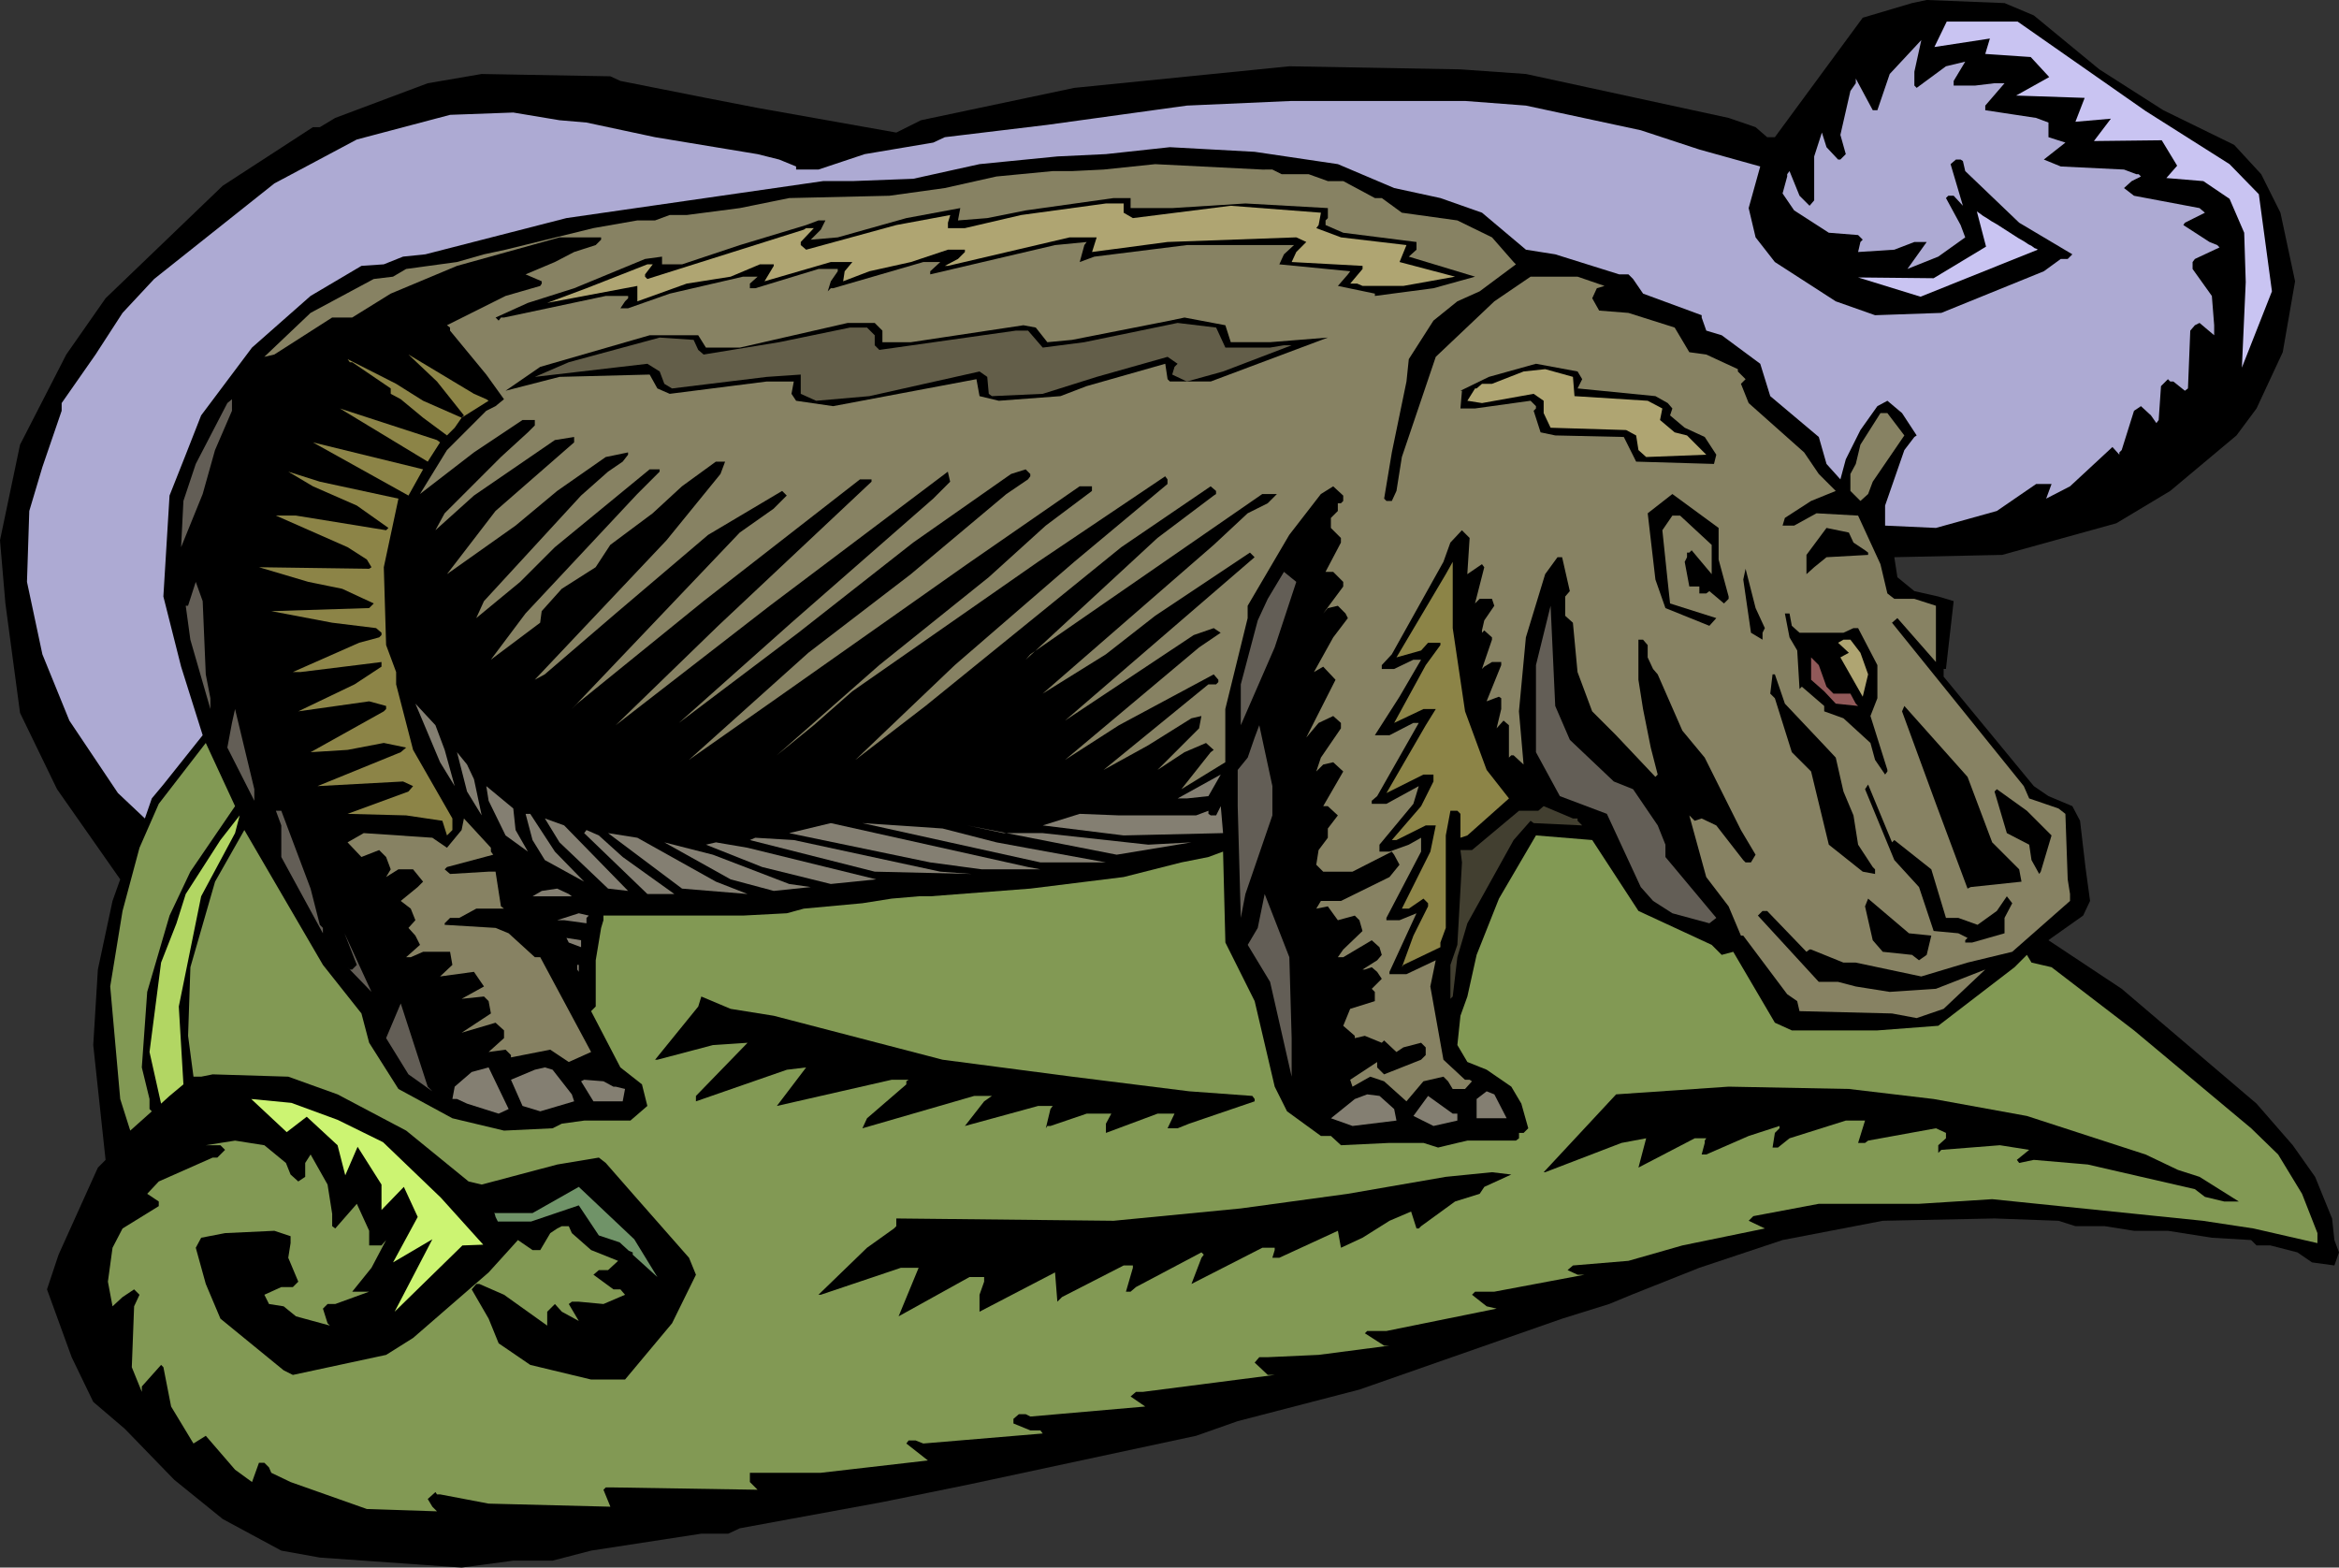
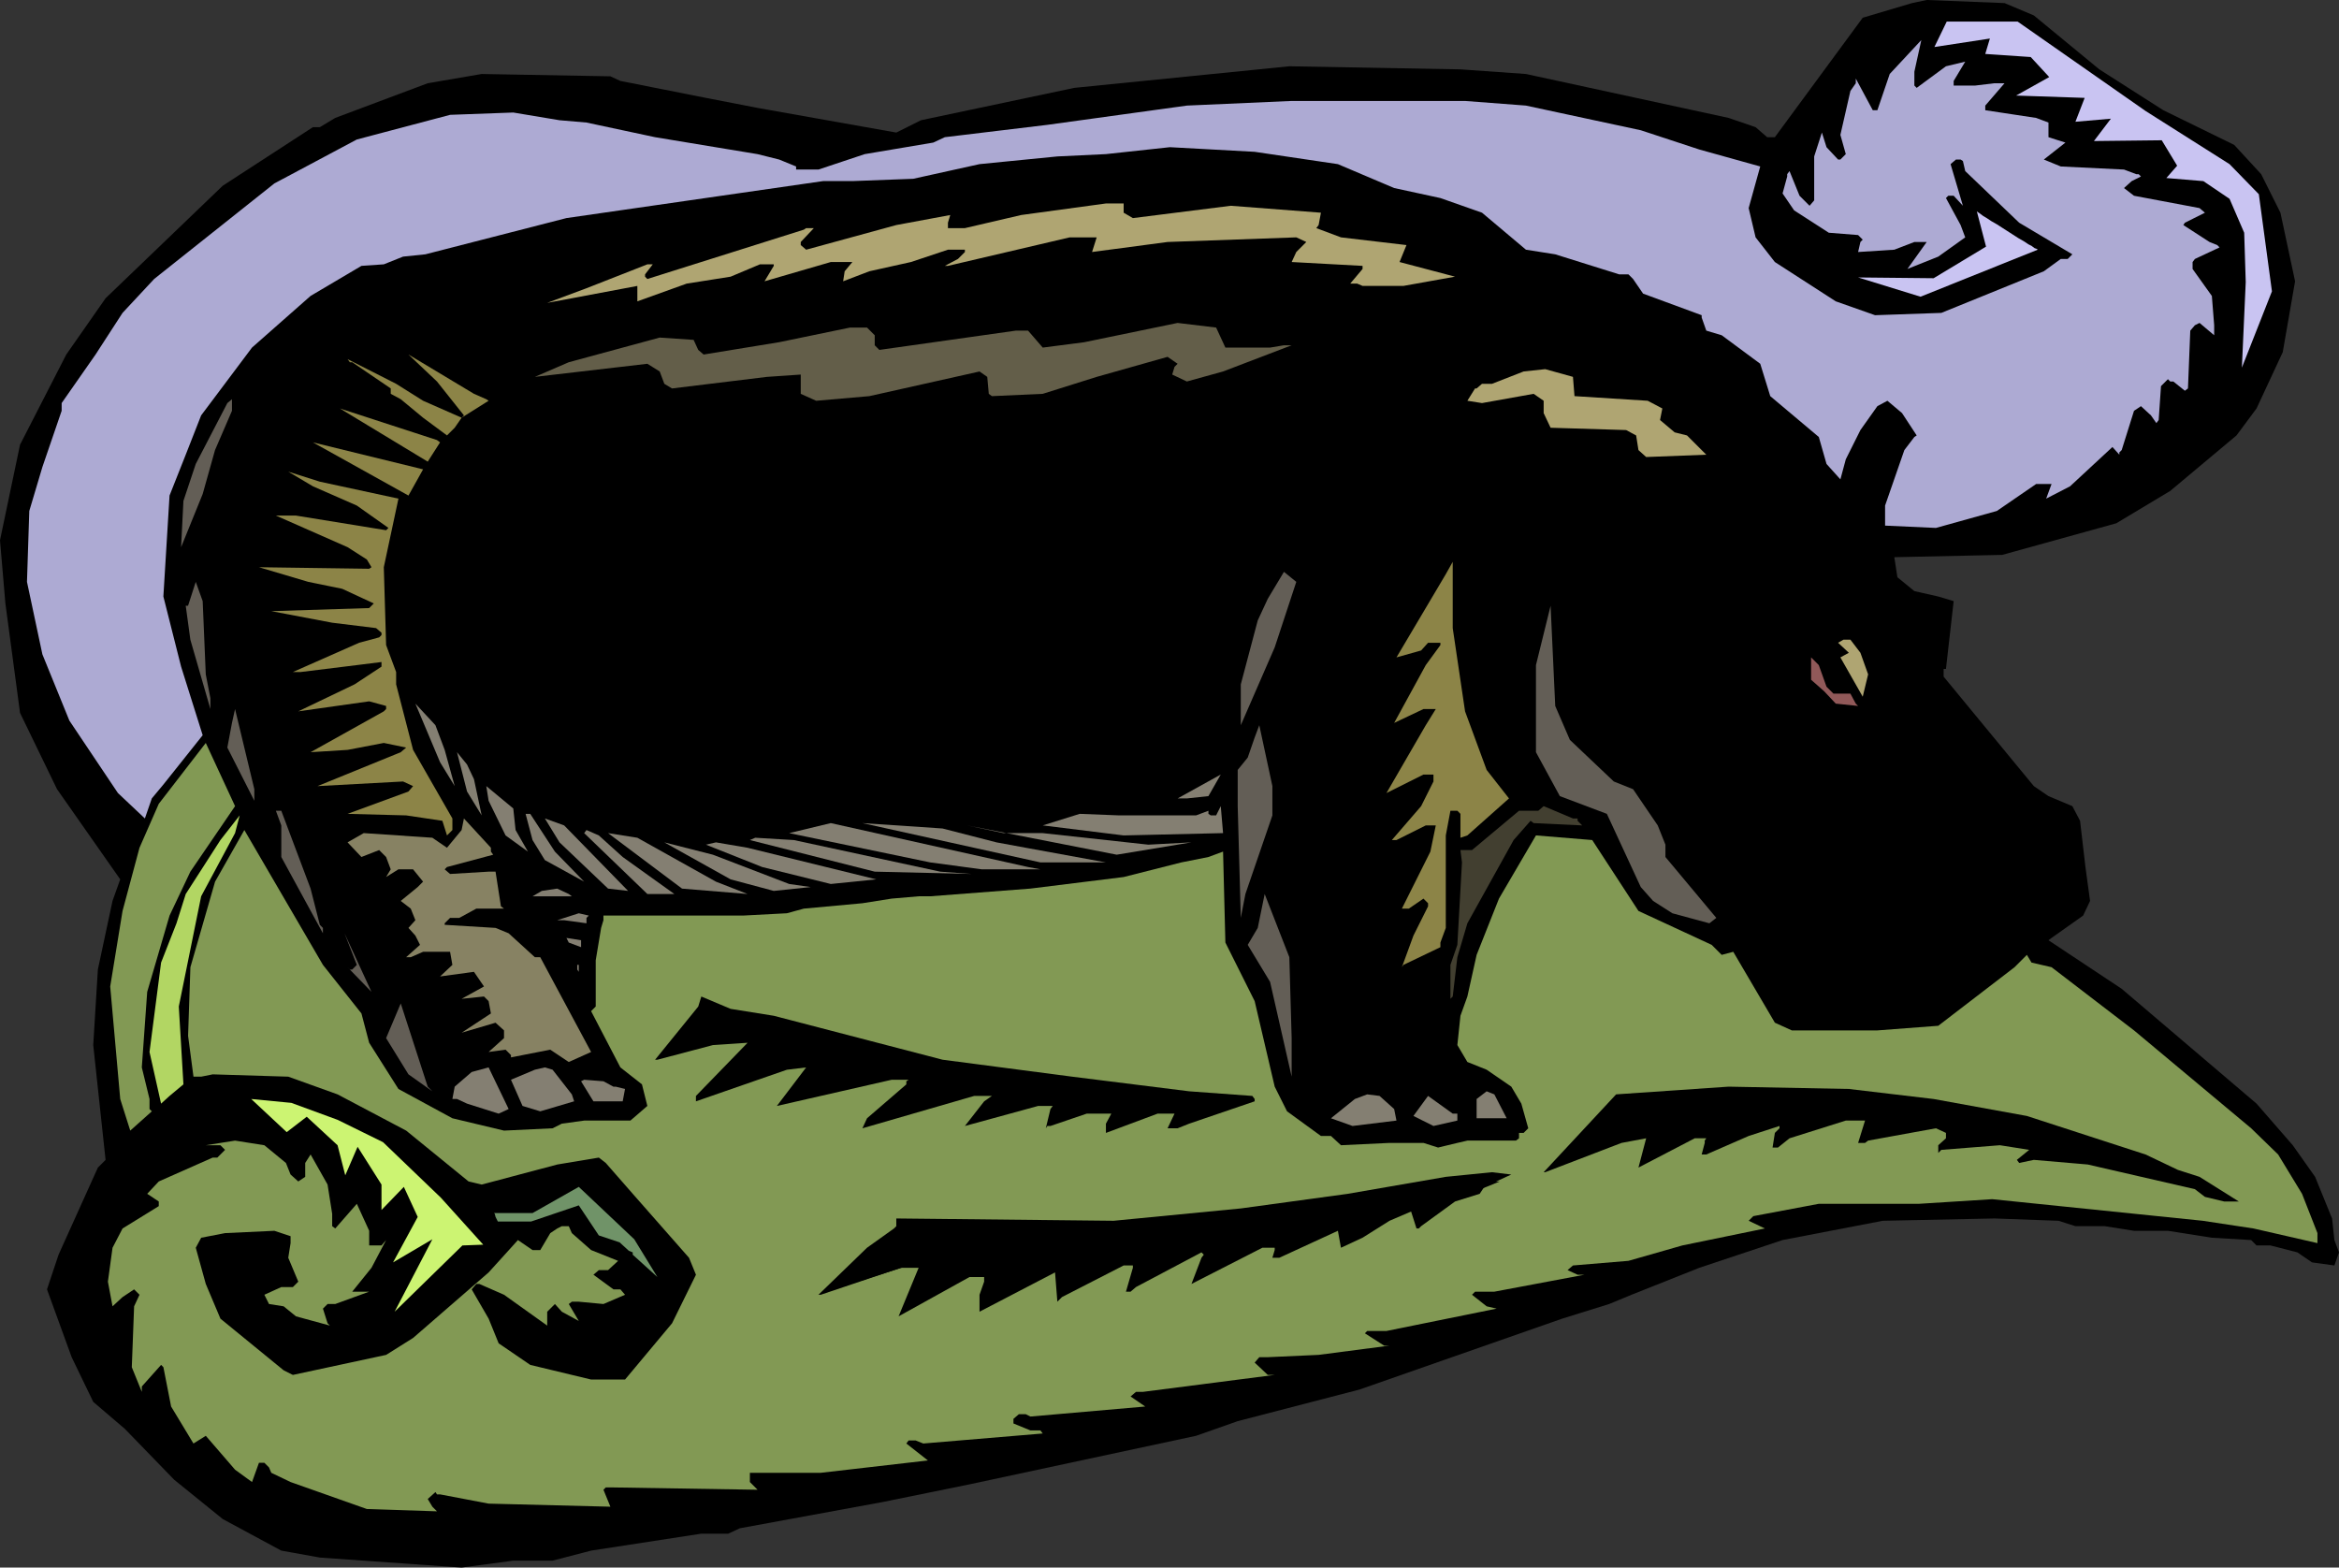
<svg xmlns="http://www.w3.org/2000/svg" xmlns:ns1="http://sodipodi.sourceforge.net/DTD/sodipodi-0.dtd" xmlns:ns2="http://www.inkscape.org/namespaces/inkscape" version="1.0" width="129.766mm" height="86.972mm" id="svg88" ns1:docname="Hippo 08.wmf">
  <rect width="100%" height="100%" fill="#333333" stroke="none" />
  <ns1:namedview id="namedview88" pagecolor="#ffffff" bordercolor="#000000" borderopacity="0.25" ns2:showpageshadow="2" ns2:pageopacity="0.0" ns2:pagecheckerboard="0" ns2:deskcolor="#d1d1d1" ns2:document-units="mm" />
  <defs id="defs1">
    <pattern id="WMFhbasepattern" patternUnits="userSpaceOnUse" width="6" height="6" x="0" y="0" />
  </defs>
  <path style="fill:#000000;fill-opacity:1;fill-rule:evenodd;stroke:none" d="m 426.462,3.232 13.736,11.313 13.413,8.565 14.867,7.272 5.656,6.141 4.04,8.08 3.07,14.383 -2.586,14.868 -5.494,11.797 -4.202,5.656 -13.898,11.636 -11.312,6.788 -23.917,6.626 -22.624,0.485 0.646,4.202 3.555,2.909 5.01,1.131 3.232,0.97 -1.616,14.222 h -0.485 v 1.616 l 18.907,22.948 3.07,2.101 5.01,2.101 1.616,3.071 1.131,9.697 0.97,7.111 -1.454,3.071 -6.626,4.687 -0.646,0.485 15.352,10.181 28.28,24.08 7.595,8.727 4.686,6.626 3.555,8.727 0.485,4.525 0.97,2.586 -0.97,2.747 -4.686,-0.646 -3.07,-2.101 -5.656,-1.454 h -2.909 l -1.131,-1.131 -8.242,-0.485 -9.211,-1.454 h -7.11 l -6.141,-0.97 h -6.141 l -3.555,-1.131 -13.413,-0.485 -23.432,0.485 -21.008,4.04 -17.453,5.818 -14.221,5.656 -4.686,1.939 -9.858,3.071 -42.501,14.868 -25.533,6.626 -8.726,3.071 -47.51,10.181 -18.261,3.717 -29.896,5.495 -2.424,1.131 h -5.656 l -23.109,3.555 -8.08,2.101 h -8.242 l -10.827,1.454 -29.734,-2.101 -8.08,-1.454 -12.282,-6.626 -10.181,-8.242 -10.342,-10.666 -6.626,-5.656 -4.525,-9.373 -5.171,-14.222 2.424,-7.272 8.242,-18.262 1.616,-1.616 -2.586,-24.08 0.97,-15.838 3.07,-14.383 1.616,-4.525 L 11.958,165.488 4.202,149.488 1.131,126.54 0,113.288 4.202,93.248 13.898,74.34 22.139,62.543 46.702,38.948 65.61,26.665 h 1.454 l 3.232,-1.939 19.392,-7.272 11.312,-1.939 26.987,0.485 2.101,0.97 17.938,3.555 10.827,2.101 29.088,5.171 5.171,-2.586 32.158,-6.788 45.086,-4.525 35.875,0.646 13.736,0.97 42.501,9.212 5.656,1.939 2.424,2.101 h 1.616 L 390.587,3.717 400.929,0.646 404,0 420.321,0.646 Z" id="path1" />
  <path style="fill:#000000;fill-opacity:1;fill-rule:evenodd;stroke:none" d="m 434.057,11.313 4.202,3.717 15.352,9.697 11.312,5.171 5.01,3.555 5.656,9.212 3.555,16.807 -2.101,13.898 -5.494,11.797 -4.686,6.141 -13.251,11.151 -11.312,6.626 -24.563,6.303 h -21.493 l -0.485,-3.232 12.766,-0.485 13.413,-4.04 4.525,-3.071 -0.485,1.454 v 0.646 l 0.97,0.97 10.342,-5.656 5.01,-4.687 1.454,1.131 4.202,-6.141 0.485,-3.071 0.485,-0.485 h 0.97 l 0.646,4.04 0.485,0.485 3.07,-4.04 1.616,-7.272 0.97,1.778 1.454,1.454 2.101,-2.586 0.97,-6.303 0.646,-5.495 3.555,2.101 0.97,-1.131 -0.97,-11.797 -3.07,-4.202 -0.485,-0.323 6.141,-2.586 0.485,-0.485 -4.202,-3.555 -3.07,-0.97 -0.485,-0.646 2.101,-1.454 h 3.07 l 0.485,-0.646 v -0.97 l -6.626,-3.071 -11.312,-2.101 4.686,-0.97 h 0.485 l 0.485,-0.485 -2.586,-1.939 -11.312,-3.232 h -7.595 l 4.202,-1.454 0.485,-0.485 -4.202,-3.071 h -0.97 l -0.97,-3.232 -4.686,-1.939 -7.757,-0.485 2.586,-3.232 2.101,-1.939 -0.97,-0.97 -10.827,0.97 4.202,-5.171 v -0.485 h -4.202 l -7.595,3.717 -0.646,0.485 2.101,-8.888 -0.485,-0.323 -3.07,1.454 -8.242,9.212 -0.485,1.454 -0.485,0.485 -1.616,-3.394 -0.97,-1.131 -3.07,3.071 -3.07,10.343 -0.485,-1.131 -1.454,-1.454 -2.262,2.586 -1.939,10.181 -0.97,-4.04 v -0.646 l -0.646,-0.485 -3.394,4.202 -1.131,2.909 0.485,3.232 6.141,5.495 6.626,3.232 h 2.101 l -2.586,1.939 5.656,1.616 9.858,-1.616 0.323,-0.485 -4.04,5.171 h 4.04 l 9.858,-4.202 4.525,-4.525 v -0.485 h 1.131 l 0.97,-0.97 -3.555,-7.272 v -0.646 l 14.382,11.474 3.07,1.454 -6.302,4.04 -5.01,1.616 -7.272,3.555 -7.595,2.586 h -9.696 l -11.797,-4.687 -11.312,-8.565 -2.101,-2.586 v -9.373 l 5.656,-13.737 16.968,-21.494 9.696,-2.586 4.04,-0.485 15.352,0.97 z" id="path2" />
  <path style="fill:#adaad3;fill-opacity:1;fill-rule:evenodd;stroke:none" d="m 401.414,17.939 0.485,0.485 6.141,-4.525 4.04,-0.97 -2.424,4.04 v 0.97 h 4.525 l 4.04,-0.485 h 2.101 l -4.04,4.687 v 0.97 l 10.666,1.616 2.586,0.97 v 3.071 l 3.555,1.131 -4.525,3.555 3.555,1.454 13.251,0.646 2.586,0.97 h 0.485 l 0.485,0.485 -1.939,0.97 -1.616,1.454 2.101,1.616 13.736,2.586 1.131,0.97 -4.202,2.101 -0.323,0.485 5.494,3.555 1.616,0.646 0.485,0.485 -5.171,2.424 -0.485,0.646 v 1.454 l 4.04,5.656 0.485,6.141 v 2.101 l -3.07,-2.586 -0.97,0.485 -0.97,1.131 -0.485,12.121 -0.646,0.485 -2.424,-1.939 h -0.646 l -0.485,-0.485 -1.454,1.454 -0.485,7.111 -0.485,0.646 -1.131,-1.616 -2.101,-1.939 -1.454,0.97 -2.586,8.242 -0.485,0.485 v 0.485 l -1.454,-1.616 -8.888,8.242 -5.01,2.586 1.131,-3.071 h -3.232 l -8.242,5.656 -12.766,3.555 -10.666,-0.485 v -4.202 l 4.04,-11.636 2.101,-2.747 0.485,-0.323 -3.07,-4.687 -3.07,-2.586 -2.101,1.131 -3.555,5.01 -3.07,6.141 -1.131,4.202 -2.909,-3.232 -1.616,-5.656 -10.181,-8.565 -2.101,-6.788 -8.08,-5.98 -3.232,-0.97 -0.97,-2.747 v -0.485 l -12.282,-4.525 -2.101,-3.071 -0.97,-0.97 h -1.939 l -13.413,-4.202 -6.141,-0.97 -9.211,-7.757 -8.726,-3.071 -9.696,-2.101 -11.797,-5.01 -17.453,-2.586 -17.776,-0.97 -13.413,1.454 -10.181,0.485 -16.322,1.616 -13.898,3.071 -12.766,0.485 h -6.141 l -53.813,7.757 -29.573,7.596 -4.686,0.485 -4.04,1.616 -4.686,0.323 -10.666,6.303 -12.282,10.828 -10.666,14.222 -3.232,8.242 -3.394,8.565 -1.293,21.171 3.717,14.706 4.525,14.383 -8.242,10.343 -2.424,2.909 -1.454,4.202 -5.656,-5.333 L 14.544,151.104 8.888,137.206 5.656,122.015 6.141,107.147 8.888,97.935 12.928,86.138 v -1.616 l 7.11,-10.181 5.656,-8.727 6.626,-7.111 25.21,-20.04 17.291,-9.212 19.554,-5.171 13.251,-0.485 9.696,1.616 5.656,0.485 14.382,3.071 21.493,3.555 4.525,1.131 3.555,1.454 v 0.646 h 4.686 l 9.696,-3.232 14.382,-2.424 2.424,-1.131 21.493,-2.586 29.25,-4.04 21.978,-0.97 h 36.36 l 12.766,0.97 24.078,5.171 12.282,4.04 12.766,3.555 -2.424,8.727 1.454,6.141 4.04,5.171 12.766,8.242 8.242,2.909 13.898,-0.485 21.493,-8.727 3.555,-2.586 h 1.454 l 0.97,-0.97 -11.15,-6.626 -11.312,-10.828 -0.485,-2.101 -0.485,-0.323 h -0.97 l -1.131,0.97 2.586,8.727 -1.939,-2.101 h -1.131 l -0.485,0.485 3.07,5.656 0.97,2.586 -5.656,4.04 -6.464,2.586 4.04,-5.656 h -2.586 l -4.202,1.616 -7.595,0.485 0.485,-2.101 0.485,-0.485 -0.97,-0.97 -6.141,-0.485 -7.272,-4.687 -2.424,-3.555 0.97,-3.555 v -0.485 l 0.485,-0.646 2.101,5.171 2.101,2.101 0.97,-1.131 v -9.212 l 1.616,-5.01 0.97,3.071 2.424,2.586 h 0.485 l 1.131,-1.131 -1.131,-4.04 2.101,-9.212 1.131,-1.616 v -0.97 l 3.555,6.626 h 0.97 l 2.586,-7.596 6.626,-7.111 -1.454,6.626 z" id="path3" />
  <path style="fill:#000000;fill-opacity:1;fill-rule:evenodd;stroke:none" d="m 316.897,15.999 4.04,1.454 6.626,0.485 6.787,2.263 26.018,5.01 6.787,2.586 1.939,2.101 h 0.97 l 1.131,0.97 -1.131,2.586 -25.533,-7.757 -30.219,-5.495 -35.229,-1.131 h -9.858 l -4.04,1.131 -18.907,0.323 -26.987,3.555 -22.624,3.232 -24.078,5.495 -2.586,1.616 -7.757,-3.555 -20.362,-2.586 -9.696,-2.586 -15.837,-2.586 -14.867,-1.454 -20.523,3.071 -1.454,1.454 -9.858,3.717 -15.837,9.05 -13.251,10.343 -2.101,0.97 0.485,0.485 -3.394,1.616 -6.787,7.111 -5.656,6.626 v 1.131 l -4.686,5.171 -8.565,14.222 -0.485,4.04 -1.616,3.071 -1.616,4.687 -0.97,6.141 -1.454,7.596 0.485,16.969 6.141,18.423 7.11,12.767 8.242,10.666 3.07,2.747 -2.586,6.626 -0.485,0.485 -3.555,-3.071 -2.101,-4.04 L 15.998,169.043 5.656,149.165 2.586,132.196 1.616,111.187 5.171,93.733 12.282,79.996 l 9.373,-14.868 26.018,-25.696 17.453,-11.151 2.586,-0.485 3.07,-2.101 11.635,-4.525 14.382,-3.717 28.765,-0.97 5.01,1.939 15.837,3.232 7.757,1.939 21.493,3.071 12.282,2.586 5.656,-3.071 31.674,-5.98 31.674,-4.202 18.584,-0.97 h 7.11 l 0.485,-0.485 24.078,1.454 z" id="path4" />
-   <path style="fill:#878263;fill-opacity:1;fill-rule:evenodd;stroke:none" d="m 266.801,35.554 1.939,0.97 h 5.656 l 4.04,1.454 h 3.232 l 6.626,3.555 h 1.454 l 4.202,3.071 11.635,1.616 7.272,3.555 4.525,5.171 0.485,0.485 -7.595,5.656 -4.686,2.101 -5.01,4.04 -5.171,8.08 -0.485,4.687 -3.07,14.868 -1.616,9.697 0.485,0.485 h 1.131 l 0.97,-2.101 1.131,-7.111 7.11,-21.009 12.282,-11.636 7.595,-5.171 h 9.858 l 5.656,1.939 -1.616,0.485 -0.97,2.101 1.454,2.586 6.141,0.485 9.696,3.071 3.07,5.171 3.555,0.485 6.626,3.071 v 0.485 l 1.616,1.616 -0.97,0.97 1.616,4.04 11.635,10.343 3.07,4.525 3.555,3.555 -5.171,2.101 -5.494,3.555 -0.485,1.616 h 2.424 l 4.686,-2.586 8.726,0.485 4.686,10.181 1.454,6.141 1.454,1.131 h 4.202 l 4.525,1.454 v 11.797 l -8.08,-9.212 -1.131,0.97 27.634,34.261 1.131,2.586 6.141,2.101 1.454,1.131 0.485,13.737 0.485,3.071 v 1.454 l -12.12,10.666 -9.373,2.263 -9.696,2.909 -13.736,-2.909 h -2.586 l -6.787,-2.747 h -0.323 l -0.646,0.485 -8.242,-8.565 h -0.97 l -0.97,0.97 12.766,13.898 h 4.04 l 3.717,0.97 7.11,1.131 9.696,-0.646 10.342,-4.04 -8.726,8.242 -5.656,1.939 -5.171,-0.97 -19.392,-0.485 -0.485,-2.101 -2.101,-1.454 -9.211,-12.282 h -0.485 l -2.586,-6.141 -4.686,-6.141 -3.555,-12.929 1.131,1.131 1.454,-0.485 3.07,1.454 5.656,7.272 0.485,0.485 h 1.131 l 0.97,-1.616 -3.07,-5.171 -7.595,-15.191 -4.686,-5.656 -5.171,-11.797 -0.97,-1.131 -1.131,-2.424 v -2.586 l -0.97,-1.131 h -0.97 v 8.404 l 0.97,6.141 1.616,8.08 1.454,5.656 -0.485,0.485 -8.242,-8.727 -5.01,-5.01 -3.07,-8.242 -0.97,-10.343 -1.616,-1.454 v -4.04 l 0.97,-1.131 -1.616,-7.111 h -0.97 l -2.586,3.555 -4.04,13.252 -1.454,15.514 0.97,11.151 -2.101,-1.939 h -0.485 l -0.485,0.485 v -6.788 l -1.131,-0.97 -1.454,1.616 0.97,-4.04 v -2.263 l -0.485,-0.323 -2.586,0.97 3.07,-7.596 v -0.646 h -1.939 l -1.616,0.97 -0.485,0.485 2.101,-6.141 v -0.485 l -1.616,-1.454 -0.485,0.485 v -0.485 l 0.485,-2.101 2.101,-3.071 -0.485,-1.454 h -2.586 l -0.97,0.97 1.939,-7.596 -0.485,-0.646 -3.07,2.101 0.485,-7.596 -1.616,-1.616 -2.424,2.586 -1.454,4.04 -10.827,19.393 -2.101,2.263 v 0.808 h 2.586 l 4.04,-1.939 h 1.616 l -4.525,7.757 -5.171,8.08 h 3.07 l 5.01,-2.586 h 1.131 l -8.726,15.353 -1.131,0.97 v 0.646 h 3.07 l 6.787,-3.717 -1.131,3.717 -7.11,8.565 v 1.454 h 2.101 l 4.04,-1.454 2.586,-1.454 v 2.909 l -7.272,13.898 v 0.485 h 2.747 l 3.555,-1.454 -5.656,12.282 v 0.485 h 3.555 l 6.141,-2.909 -1.131,5.495 2.747,15.353 4.525,4.202 h 0.97 l 0.485,0.323 -1.454,1.616 h -2.586 l -0.97,-1.616 -0.97,-0.97 -4.202,0.97 -3.555,4.202 -4.686,-4.202 -2.909,-0.97 -3.717,2.101 -0.485,-1.454 5.656,-3.717 v 1.131 l 1.454,1.454 7.757,-3.071 0.97,-0.97 v -1.616 l -0.97,-0.97 -3.717,0.97 -1.454,0.97 -2.586,-2.424 -0.485,0.485 -3.555,-1.454 -2.101,0.485 v -0.485 l -2.424,-2.101 1.454,-3.555 5.171,-1.616 v -1.939 l -0.646,-0.646 2.101,-2.101 -0.97,-1.454 -1.131,-0.97 -1.454,0.485 h -0.485 l 3.07,-1.939 0.97,-1.131 -0.485,-1.616 -1.616,-1.454 -5.979,3.555 h -1.131 l 1.131,-1.616 4.04,-3.879 -0.646,-2.263 -0.97,-0.97 -3.555,0.97 -0.97,0.97 0.97,-0.97 -2.101,-2.909 -2.424,0.485 0.97,-1.616 h 4.202 l 10.181,-5.01 2.101,-2.586 -1.131,-2.101 -0.485,-0.646 -8.242,4.202 h -6.141 l -1.454,-1.454 0.485,-3.071 1.939,-2.586 v -1.939 l 2.101,-2.747 -2.101,-1.939 h -0.97 l 4.202,-7.272 -2.101,-1.939 -2.101,0.485 -1.454,1.454 0.97,-2.909 4.202,-6.141 v -1.131 l -1.616,-1.454 -3.07,1.454 -2.586,3.071 6.141,-12.121 -2.586,-2.747 -1.939,1.131 4.04,-7.272 3.07,-4.04 -0.485,-0.97 -1.616,-1.616 -2.101,0.485 -0.97,1.131 4.202,-5.656 v -0.97 l -2.101,-2.101 h -1.616 l 3.232,-6.141 v -0.97 l -2.101,-2.101 v -2.101 l 1.454,-1.454 v -1.616 h 0.646 l 0.485,-0.485 v -1.131 l -2.101,-1.939 -2.586,1.616 -6.626,8.565 -8.726,14.868 v 2.586 l -4.686,19.07 v 11.151 l -9.211,5.656 6.141,-7.757 0.646,-0.485 -1.616,-1.454 -4.525,1.939 -5.656,3.717 8.726,-8.727 0.485,-2.586 -2.101,0.485 -9.05,5.656 -9.373,5.171 21.978,-17.939 h 1.616 l 0.485,-0.485 v -0.485 l -0.97,-1.131 -19.877,10.666 -11.312,7.272 28.118,-23.595 4.525,-3.071 -1.454,-0.97 -4.202,1.454 -26.987,17.939 39.754,-34.261 -0.97,-0.97 -19.877,13.252 -10.342,8.08 -13.251,8.242 35.875,-31.191 7.11,-6.626 4.202,-2.101 1.939,-1.939 h -3.07 l -48.642,33.615 -0.97,1.131 27.634,-25.534 11.797,-8.889 0.485,-0.323 v -0.646 l -1.131,-0.97 -18.746,12.767 -41.046,33.291 -14.706,11.313 20.846,-19.878 25.048,-21.656 19.554,-16.323 v -0.97 l -0.485,-0.646 -26.664,17.939 -38.946,27.15 -8.08,7.111 -7.757,6.303 21.493,-18.908 22.947,-18.423 11.958,-10.828 9.696,-7.272 v -0.97 h -2.586 l -23.594,16.323 -39.915,28.12 -18.422,12.929 25.048,-22.464 21.493,-16.484 20.038,-16.807 4.525,-3.071 0.485,-0.646 v -0.485 l -0.97,-0.97 -3.07,0.97 -20.523,14.383 -24.078,18.908 -25.048,18.908 23.594,-21.009 29.734,-26.019 3.555,-3.555 -0.485,-2.101 -37.33,28.12 -32.32,25.049 21.493,-20.848 32.158,-30.221 v -0.485 h -2.424 l -32.805,25.534 -26.502,21.494 -1.131,1.131 35.229,-37.008 7.11,-5.01 2.747,-2.747 -0.97,-0.97 -15.514,9.212 -19.392,16.484 -14.867,12.767 -2.101,1.131 27.634,-29.251 11.312,-13.898 0.97,-2.586 h -1.939 l -7.11,5.171 -6.141,5.656 -8.888,6.626 -3.07,4.687 -7.11,4.525 -4.202,4.687 -0.323,2.424 -10.342,7.757 7.272,-9.697 23.432,-25.049 4.686,-4.687 V 98.42 h -2.101 l -19.877,16.323 -7.272,7.272 -9.211,7.596 1.616,-3.555 20.362,-22.14 5.656,-5.01 3.07,-2.101 1.131,-1.454 v -0.485 l -4.686,0.97 -10.181,7.111 -8.726,7.272 -14.382,10.181 10.181,-13.252 16.483,-14.383 v -1.131 l -4.04,0.646 -16.968,11.636 -8.08,7.272 1.939,-3.555 11.797,-11.797 5.656,-5.171 1.454,-1.454 v -1.131 h -2.586 l -10.181,6.788 -11.312,8.727 5.656,-9.212 8.242,-8.242 1.939,-0.97 1.778,-1.454 -3.717,-5.171 -7.595,-9.212 V 68.684 l -0.646,-0.485 12.282,-6.141 7.272,-2.101 0.323,-0.485 v -0.485 l -3.394,-1.454 6.141,-2.586 4.04,-2.101 4.525,-1.454 1.131,-1.131 v -0.485 h -8.726 l -21.493,5.98 -13.898,5.818 -8.08,5.01 h -4.202 l -12.12,7.757 -2.101,0.485 9.696,-9.212 13.251,-7.111 4.04,-0.485 2.747,-1.616 10.666,-1.454 5.656,-1.616 4.525,-0.97 18.422,-4.525 9.211,-1.616 h 3.717 l 3.07,-1.131 h 3.555 l 11.15,-1.454 10.342,-2.101 21.008,-0.485 11.635,-1.616 10.827,-2.424 11.797,-1.131 h 4.04 l 6.626,-0.323 10.827,-1.131 22.462,1.131 z" id="path5" />
  <path style="fill:#000000;fill-opacity:1;fill-rule:evenodd;stroke:none" d="m 237.067,43.634 h 8.726 l 15.352,-0.97 17.291,0.97 v 2.101 l -0.485,0.485 v 0.97 l 3.717,1.616 15.352,1.939 v 1.616 l -1.616,1.454 13.898,4.202 -8.726,2.424 -12.282,1.616 V 61.573 l -7.757,-1.616 2.101,-2.424 0.485,-0.646 -14.867,-1.454 0.97,-2.101 2.101,-1.939 h -22.462 l -19.392,2.424 -3.07,1.131 0.97,-3.555 0.485,-0.646 -6.626,0.646 -26.179,6.141 v -0.646 l 2.101,-1.939 h -3.555 l -18.907,5.495 h -0.485 l -0.646,0.646 0.646,-2.101 1.454,-2.101 v -0.485 h -4.04 l -13.251,4.04 h -1.131 v -0.97 l 1.616,-1.454 h -3.07 l -15.352,3.555 -8.726,3.071 h -1.616 l 0.97,-1.454 0.646,-0.646 v -0.485 h -4.686 l -21.331,4.525 h -0.646 l -0.485,0.646 -0.646,-0.646 6.787,-3.071 9.696,-3.071 14.867,-6.141 3.555,-0.485 v 1.616 h 4.202 l 12.12,-4.04 13.898,-4.202 2.586,-0.97 h 1.454 l -0.97,1.939 -2.101,2.101 5.656,-0.485 14.382,-4.04 11.312,-2.101 -0.485,2.586 6.141,-0.485 8.08,-1.616 18.422,-2.586 h 3.555 z" id="path6" />
  <path style="fill:#afa572;fill-opacity:1;fill-rule:evenodd;stroke:none" d="m 235.613,44.604 1.939,1.131 20.523,-2.586 18.907,1.454 -0.485,2.586 -0.485,0.646 5.171,1.939 13.736,1.616 -1.454,3.555 11.635,3.071 -10.827,1.939 h -8.565 l -1.131,-0.485 h -1.454 l 2.586,-3.071 v -0.646 l -14.867,-0.808 0.97,-2.101 2.101,-2.101 -2.101,-0.97 -26.987,0.97 -15.837,2.101 0.97,-3.071 h -5.656 l -25.533,5.98 h -0.646 l 2.747,-1.454 1.454,-1.454 v -0.485 h -3.555 l -7.757,2.586 -8.726,1.939 -5.494,2.101 0.323,-2.101 1.616,-1.939 h -4.525 l -13.898,4.04 1.939,-3.232 v -0.323 h -2.909 l -6.141,2.586 -9.211,1.454 -10.342,3.717 v -3.232 l -18.907,3.555 8.242,-3.071 12.766,-5.01 h 1.131 l -1.616,2.101 v 0.485 l 0.485,0.485 32.805,-10.343 0.485,-0.323 h 1.616 l -2.747,2.909 v 0.646 l 1.131,0.97 18.907,-5.171 11.312,-2.101 -0.485,1.616 v 1.131 h 3.555 l 11.797,-2.747 17.776,-2.424 h 3.717 z" id="path7" />
  <path style="fill:#000000;fill-opacity:1;fill-rule:evenodd;stroke:none" d="m 115.382,53.331 -8.726,4.202 -0.646,0.485 3.07,1.454 -15.837,7.111 -0.485,0.646 -4.686,-6.141 10.181,-4.202 18.099,-4.525 2.424,-0.97 h 3.07 z" id="path8" />
  <path style="fill:#000000;fill-opacity:1;fill-rule:evenodd;stroke:none" d="m 98.899,79.027 2.586,2.424 -12.282,-6.626 -3.07,-1.939 -7.757,-4.202 -0.97,-0.97 -1.131,0.97 6.141,5.656 8.888,7.596 v 0.646 l 0.323,0.485 -5.494,-2.101 -7.272,-4.687 -7.595,-3.394 h -0.97 l -1.131,0.97 5.171,4.687 4.04,1.939 6.141,5.656 3.07,2.586 -6.141,-1.616 -12.766,-4.04 -2.586,-1.616 h -0.97 l -0.485,0.485 0.97,2.101 18.422,10.828 1.131,0.97 -25.21,-6.141 -0.97,0.97 5.01,3.071 12.928,7.272 -21.493,-4.202 -0.646,0.485 3.07,2.586 13.898,6.788 4.04,1.939 -8.726,-0.97 -14.221,-2.101 h -0.97 l -0.646,0.485 1.616,1.616 3.555,0.97 17.938,8.727 -22.462,-0.485 -2.101,0.97 0.97,1.454 23.594,6.788 -24.078,0.485 v 1.616 l 16.322,3.555 8.242,1.454 -15.352,6.303 -3.717,2.424 v 1.131 h 6.787 l 10.342,-1.616 h 0.97 l -15.998,8.08 -0.97,1.131 h 7.757 l 10.666,-1.454 h 1.616 l -9.211,5.01 -9.211,4.687 0.97,0.97 20.523,-2.101 -17.453,7.111 -0.485,0.646 v 0.485 l 19.392,-0.485 -14.867,5.495 v 0.646 l 11.797,0.97 11.797,0.485 0.485,0.646 -16.806,-1.131 -5.171,2.101 h -1.616 l -6.626,-10.181 -5.01,-10.828 -3.555,-9.212 -3.717,-10.343 -2.586,-17.777 0.646,-7.272 6.141,-15.838 10.181,-15.838 16.322,-12.282 5.656,-3.071 h 1.616 z" id="path9" />
  <path style="fill:#000000;fill-opacity:1;fill-rule:evenodd;stroke:none" d="m 258.075,71.754 h 8.242 l 12.12,-0.97 -24.563,9.212 h -8.565 l -0.485,-0.485 -0.485,-3.232 -16.483,4.687 -5.494,2.101 -12.928,0.97 -4.04,-0.97 -0.646,-3.555 -30.058,5.656 -7.757,-1.131 -0.97,-1.454 0.485,-2.586 h -5.656 l -20.362,2.586 -2.586,-1.131 -1.616,-2.909 -18.907,0.485 -11.312,2.909 7.272,-5.01 22.947,-6.626 h 10.181 l 1.616,2.586 h 7.11 l 22.624,-5.171 h 5.656 l 1.616,1.616 v 2.424 h 5.979 l 23.594,-3.555 2.586,0.485 2.424,3.071 5.171,-0.485 20.523,-4.04 3.07,-0.646 8.565,1.616 z" id="path10" />
  <path style="fill:#635e49;fill-opacity:1;fill-rule:evenodd;stroke:none" d="m 256.944,72.886 h 9.373 l 2.909,-0.485 h 1.616 l -14.382,5.495 -7.595,2.101 -3.07,-1.454 0.485,-1.616 0.646,-0.646 -2.101,-1.454 -14.867,4.202 -11.312,3.555 -10.666,0.485 -0.646,-0.485 -0.323,-3.555 -1.616,-1.131 -23.109,5.171 -11.15,0.97 -3.232,-1.454 v -4.04 l -7.11,0.485 -19.877,2.424 -1.616,-0.97 -0.97,-2.586 -2.586,-1.616 -23.594,2.747 7.11,-3.071 19.069,-5.171 7.11,0.485 0.97,2.101 1.131,0.97 15.837,-2.586 14.867,-3.071 h 3.555 l 1.616,1.616 v 2.101 l 0.97,0.97 28.603,-4.04 h 2.586 l 3.07,3.555 8.726,-1.131 19.554,-4.04 8.08,0.97 z" id="path11" />
  <path style="fill:#8c8447;fill-opacity:1;fill-rule:evenodd;stroke:none" d="m 101.969,83.714 0.485,0.323 -5.656,3.555 -1.454,2.101 -1.616,1.616 -5.01,-3.717 -4.686,-3.879 -2.101,-1.131 v -1.131 l -8.08,-5.495 h -0.485 l -0.485,-0.646 10.181,5.171 5.656,3.555 8.08,3.555 0.485,-0.485 -5.656,-7.111 -5.979,-5.656 13.736,8.242 z" id="path12" />
  <path style="fill:#000000;fill-opacity:1;fill-rule:evenodd;stroke:none" d="m 331.764,79.512 -0.97,1.939 16.322,1.616 2.586,1.454 0.97,1.131 -0.485,1.454 3.07,2.586 4.202,1.939 2.424,3.717 -0.485,1.939 -16.322,-0.485 -2.586,-5.171 -14.382,-0.323 -3.07,-0.646 -1.454,-4.525 0.485,-0.485 v -0.485 l -1.131,-1.131 -11.635,1.616 h -3.07 l 0.323,-3.717 h -0.323 l 5.979,-2.909 9.858,-2.747 8.726,1.616 z" id="path13" />
  <path style="fill:#afa572;fill-opacity:1;fill-rule:evenodd;stroke:none" d="m 330.148,83.067 15.352,0.97 3.07,1.616 -0.485,2.424 3.07,2.586 2.586,0.646 4.04,4.04 -12.605,0.485 -1.616,-1.454 -0.485,-3.071 -2.101,-1.131 -15.837,-0.485 -1.454,-3.071 v -2.586 l -2.101,-1.454 -10.827,1.939 -3.07,-0.485 1.616,-2.586 h 0.323 l 1.131,-0.97 h 2.101 l 6.626,-2.586 4.525,-0.485 5.818,1.616 z" id="path14" />
  <path style="fill:#635e56;fill-opacity:1;fill-rule:evenodd;stroke:none" d="m 45.086,94.38 -2.586,9.212 -4.525,11.151 0.485,-9.697 2.586,-7.757 6.626,-12.767 0.97,-0.808 v 2.424 z" id="path15" />
  <path style="fill:#8c8447;fill-opacity:1;fill-rule:evenodd;stroke:none" d="M 92.273,92.764 89.688,96.804 71.266,85.653 91.627,92.279 Z" id="path16" />
-   <path style="fill:#878263;fill-opacity:1;fill-rule:evenodd;stroke:none" d="m 399.313,91.309 -6.626,9.697 -0.97,2.586 -1.616,1.454 -2.101,-2.101 v -3.555 l 1.131,-2.101 0.97,-4.04 4.202,-6.626 h 1.454 z" id="path17" />
  <path style="fill:#000000;fill-opacity:1;fill-rule:evenodd;stroke:none" d="m 88.718,111.187 -1.131,2.586 h 2.586 l 15.514,-12.282 3.878,-2.586 7.272,-5.171 -8.726,6.788 -15.837,18.747 -3.07,6.303 0.485,0.485 3.07,-2.101 8.242,-7.111 12.605,-9.212 12.443,-9.212 -5.656,5.171 -22.462,25.049 -2.586,5.01 0.485,0.485 14.867,-11.151 1.939,-3.071 14.867,-12.767 -23.594,26.019 -4.04,6.626 v 0.485 h 3.07 l 11.797,-9.05 2.586,-5.171 9.696,-7.111 5.171,-6.141 10.827,-7.757 0.97,-2.101 4.04,-2.424 0.485,-0.646 -6.141,8.242 -13.736,15.353 -11.797,11.797 -10.181,12.282 v 0.485 l 0.485,0.646 3.555,-2.586 6.626,-5.171 15.352,-13.414 17.938,-14.706 9.211,-6.141 -8.726,6.626 -35.714,38.301 -2.747,3.555 0.646,0.646 3.555,-2.586 32.643,-27.15 20.038,-14.868 -0.485,-0.485 0.485,-0.485 0.485,0.485 -42.016,39.917 -5.01,7.111 h 1.939 l 28.765,-23.595 35.714,-26.504 3.717,-3.071 -28.118,25.534 -12.282,9.697 -20.523,19.07 -3.07,4.525 0.485,0.485 h 0.97 l 9.211,-8.727 34.906,-26.019 31.674,-24.565 3.07,-1.616 0.97,-0.97 -22.462,19.07 -8.565,5.98 -10.342,8.727 -8.242,6.788 -24.563,23.433 h 2.586 l 21.493,-16.484 44.44,-30.544 11.958,-8.727 -24.078,21.494 -23.109,18.423 -13.251,11.636 v 1.131 l -1.131,0.97 0.646,0.646 3.555,-1.131 28.603,-23.595 45.086,-30.706 0.485,-0.485 -14.867,12.929 -28.603,24.888 -12.282,12.444 -2.101,1.939 v 1.616 h 2.101 l 55.752,-44.119 4.04,-3.555 -41.854,40.402 -2.101,2.101 h 3.07 l 13.736,-12.767 20.523,-16.323 22.947,-15.353 -35.229,30.706 -12.766,10.181 v 0.485 l 1.131,0.97 15.352,-10.181 17.776,-11.797 10.181,-8.08 h 0.485 l 0.646,-0.646 -21.008,18.585 -17.453,14.706 -1.454,1.616 v 0.485 h 2.101 l 16.322,-11.151 17.291,-11.474 -21.978,18.585 -7.595,5.98 -1.616,1.616 h 3.232 l 25.533,-15.353 -16.483,13.737 -0.485,1.616 v 0.485 l 1.131,0.646 h 1.454 l 15.352,-9.373 -6.626,7.272 v 1.454 l 0.485,0.646 11.797,-6.141 -7.11,7.111 -3.555,0.808 -7.757,-0.323 -4.686,-1.131 -17.291,5.171 -36.36,-2.586 -8.242,2.586 -13.251,2.101 -16.968,-0.485 -12.766,-2.101 -14.382,-4.687 -10.827,-9.05 -13.736,-16.323 -2.101,-9.858 1.131,-14.222 2.586,-8.727 20.523,-15.03 -10.827,10.828 z" id="path18" />
  <path style="fill:#8c8447;fill-opacity:1;fill-rule:evenodd;stroke:none" d="M 85.648,103.915 65.61,92.764 88.718,98.42 Z" id="path19" />
  <path style="fill:#8c8447;fill-opacity:1;fill-rule:evenodd;stroke:none" d="m 83.547,104.561 -3.07,14.383 0.485,16.323 2.101,5.656 v 2.586 l 3.555,13.737 8.242,14.383 v 2.424 l -1.131,1.131 -0.97,-3.071 -7.595,-1.131 -12.282,-0.323 12.766,-4.687 0.97,-1.131 -2.101,-0.97 -17.938,0.97 17.453,-7.111 1.131,-0.97 -4.686,-0.97 -7.595,1.454 -7.757,0.485 15.352,-8.565 0.485,-0.485 v -0.646 l -3.555,-0.97 -14.867,2.101 11.797,-5.656 5.656,-3.717 v -0.97 l -5.171,0.646 -11.797,1.454 h -1.616 l 13.898,-6.141 4.202,-1.131 0.485,-0.485 v -0.485 l -1.131,-0.97 -9.211,-1.131 -12.766,-2.424 20.523,-0.646 0.97,-0.97 -6.626,-3.071 -7.11,-1.454 -10.342,-3.071 23.109,0.323 0.485,-0.323 -0.97,-1.616 -4.04,-2.586 -15.029,-6.626 h 4.202 l 18.907,3.071 0.485,-0.485 -6.626,-4.687 -9.211,-4.04 -5.171,-3.071 6.626,2.101 z" id="path20" />
  <path style="fill:#000000;fill-opacity:1;fill-rule:evenodd;stroke:none" d="m 360.368,117.328 2.101,7.757 v 0.485 l -0.97,0.97 -3.07,-2.586 -0.646,0.485 h -1.454 v -1.454 h -2.101 l -0.97,-5.171 0.485,-0.97 v -0.97 h 0.485 l 0.485,-0.485 4.202,5.01 v -6.141 l -6.626,-6.141 h -1.616 l -2.101,3.071 1.131,10.828 0.485,4.525 9.696,3.071 -1.454,1.616 -9.211,-3.717 -2.101,-5.98 -1.616,-13.898 5.171,-4.04 9.696,7.111 z" id="path21" />
  <path style="fill:#000000;fill-opacity:1;fill-rule:evenodd;stroke:none" d="m 388.648,113.773 2.424,1.616 0.646,0.485 v 0.485 l -8.726,0.485 -2.586,2.101 -1.616,1.454 v -4.04 l 4.202,-5.656 4.686,0.97 z" id="path22" />
  <path style="fill:#8c8447;fill-opacity:1;fill-rule:evenodd;stroke:none" d="m 307.201,149.165 4.525,12.282 4.686,5.98 -8.726,7.757 -1.454,0.485 v -5.01 l -0.646,-0.646 h -1.454 l -0.97,5.171 v 19.393 l -1.131,3.071 v 0.97 l -7.757,3.717 -0.323,0.485 2.424,-6.626 3.07,-6.141 v -0.646 l -0.97,-0.97 -3.07,2.101 h -1.454 l 5.979,-11.959 1.131,-5.495 h -2.101 l -6.141,3.071 h -0.97 l 6.141,-7.111 2.586,-5.171 v -1.454 h -2.101 l -7.757,3.879 8.242,-14.222 2.101,-3.394 h -2.586 l -6.141,2.909 6.626,-12.121 3.07,-4.202 v -0.485 h -2.586 l -1.454,1.616 -5.171,1.454 10.342,-17.454 1.454,-2.586 v 13.898 z" id="path23" />
  <path style="fill:#000000;fill-opacity:1;fill-rule:evenodd;stroke:none" d="m 370.064,131.711 -0.485,0.97 v 1.454 l -2.424,-1.454 -1.616,-11.151 0.485,-2.263 2.101,8.242 z" id="path24" />
  <path style="fill:#635e56;fill-opacity:1;fill-rule:evenodd;stroke:none" d="m 267.286,135.752 -7.11,16.323 v -8.565 l 3.555,-13.414 2.101,-4.525 3.394,-5.656 2.586,2.101 z" id="path25" />
  <path style="fill:#635e56;fill-opacity:1;fill-rule:evenodd;stroke:none" d="m 43.147,141.408 0.97,5.01 v 2.263 l -4.202,-14.545 -0.97,-7.111 h 0.485 l 1.616,-5.01 1.454,4.04 z" id="path26" />
  <path style="fill:#635e56;fill-opacity:1;fill-rule:evenodd;stroke:none" d="m 329.179,155.145 9.211,8.727 4.04,1.616 5.171,7.596 1.616,4.04 v 2.586 l 10.666,12.767 -1.454,1.131 -7.757,-2.101 -4.04,-2.586 -2.586,-2.909 -7.11,-15.353 -9.858,-3.717 -5.01,-9.212 v -18.262 l 3.07,-12.444 0.97,21.009 z" id="path27" />
  <path style="fill:#000000;fill-opacity:1;fill-rule:evenodd;stroke:none" d="m 375.72,131.227 1.616,1.454 h 9.211 l 2.101,-0.97 h 0.97 l 4.04,7.757 v 6.949 l -1.454,3.717 3.555,11.313 v 0.323 l -0.485,0.646 -2.101,-3.071 -0.97,-3.555 -5.656,-5.171 -4.04,-1.454 v -1.131 l -4.686,-4.04 -0.485,0.485 -0.485,-8.08 -1.616,-2.747 -0.97,-5.01 h 0.97 z" id="path28" />
  <path style="fill:#afa572;fill-opacity:1;fill-rule:evenodd;stroke:none" d="m 390.102,136.883 1.616,4.525 -1.131,4.687 -4.686,-8.242 1.778,-0.97 -2.262,-2.101 1.131,-0.646 h 1.454 z" id="path29" />
  <path style="fill:#ffffff;fill-opacity:1;fill-rule:evenodd;stroke:none" d="m 382.022,136.398 2.424,0.808 z" id="path30" />
  <path style="fill:#915959;fill-opacity:1;fill-rule:evenodd;stroke:none" d="m 382.992,143.994 1.454,1.454 h 3.555 l 1.131,2.101 0.485,0.485 -4.686,-0.485 -2.424,-2.586 -2.747,-2.424 v -4.687 l 1.616,1.616 z" id="path31" />
  <path style="fill:#ffffff;fill-opacity:1;fill-rule:evenodd;stroke:none" d="m 214.12,139.469 -2.586,2.424 z" id="path32" />
  <path style="fill:#000000;fill-opacity:1;fill-rule:evenodd;stroke:none" d="m 374.265,147.549 8.242,8.727 2.424,2.586 1.616,7.111 2.101,5.01 0.97,6.141 3.07,4.687 0.485,0.485 v 0.97 l -2.586,-0.485 -7.11,-5.656 -3.717,-15.353 -4.04,-4.04 -3.555,-11.313 -0.97,-0.97 0.485,-4.04 h 0.485 z" id="path33" />
  <path style="fill:#847f72;fill-opacity:1;fill-rule:evenodd;stroke:none" d="m 93.243,157.246 2.101,7.596 -3.07,-5.01 -5.171,-12.282 4.202,4.525 z" id="path34" />
  <path style="fill:#000000;fill-opacity:1;fill-rule:evenodd;stroke:none" d="m 417.736,176.639 5.656,5.656 0.485,2.586 -10.666,1.131 -0.646,0.323 -6.626,-17.777 -7.11,-19.393 0.485,-1.131 13.251,14.868 z" id="path35" />
  <path style="fill:#635e56;fill-opacity:1;fill-rule:evenodd;stroke:none" d="m 53.328,167.912 -5.656,-11.151 0.97,-5.171 0.646,-2.909 4.04,16.807 z" id="path36" />
  <path style="fill:#635e56;fill-opacity:1;fill-rule:evenodd;stroke:none" d="m 266.801,170.982 -5.656,16.484 -0.97,5.01 -0.646,-23.433 v -7.596 l 2.101,-2.586 1.454,-4.202 0.97,-2.586 2.747,12.767 z" id="path37" />
  <path style="fill:#000000;fill-opacity:1;fill-rule:evenodd;stroke:none" d="m 417.251,178.578 4.686,4.202 -2.101,1.131 -6.626,0.485 -7.272,-19.878 -3.555,-9.858 -0.485,-0.97 9.696,10.181 z" id="path38" />
  <path style="fill:#829954;fill-opacity:1;fill-rule:evenodd;stroke:none" d="m 39.915,182.78 -4.363,9.212 -4.686,15.999 -1.131,15.838 1.616,6.626 v 2.101 l 0.485,0.485 -4.525,4.04 -2.101,-6.626 -2.101,-23.595 2.586,-15.838 3.555,-13.252 4.04,-9.212 9.858,-12.767 6.141,13.252 z" id="path39" />
  <path style="fill:#847f72;fill-opacity:1;fill-rule:evenodd;stroke:none" d="m 99.384,163.387 1.616,7.596 -3.07,-5.01 -2.101,-8.242 2.101,2.586 z" id="path40" />
  <path style="fill:#847f72;fill-opacity:1;fill-rule:evenodd;stroke:none" d="m 248.864,167.427 h -1.939 l 9.05,-5.01 -2.586,4.525 z" id="path41" />
  <path style="fill:#000000;fill-opacity:1;fill-rule:evenodd;stroke:none" d="m 397.212,176.154 7.757,6.141 3.07,10.181 h 2.586 l 4.04,1.454 4.04,-2.909 2.101,-3.071 1.131,1.454 -1.616,3.071 v 3.232 l -6.787,1.939 h -1.454 v -0.485 l 0.485,-0.485 -1.939,-0.97 -5.171,-0.485 -3.07,-9.212 -5.171,-5.656 -6.141,-14.868 0.646,-0.97 5.01,12.121 z" id="path42" />
  <path style="fill:#847f72;fill-opacity:1;fill-rule:evenodd;stroke:none" d="m 108.11,174.053 2.586,4.525 -4.686,-3.394 -3.555,-7.272 -0.485,-3.071 5.656,4.687 z" id="path43" />
  <path style="fill:#000000;fill-opacity:1;fill-rule:evenodd;stroke:none" d="m 430.179,175.184 -2.262,7.596 -0.323,0.485 -1.616,-2.909 -0.485,-3.232 -4.686,-2.424 -2.586,-8.727 0.485,-0.485 6.302,4.525 z" id="path44" />
  <path style="fill:#847f72;fill-opacity:1;fill-rule:evenodd;stroke:none" d="m 235.613,175.184 -16.968,-2.101 7.757,-2.424 8.242,0.323 h 16.16 l 2.586,-0.97 0.485,-0.485 -0.485,0.485 v 0.646 l 0.485,0.323 h 1.131 l 0.97,-1.939 0.485,5.656 z" id="path45" />
  <path style="fill:#423f30;fill-opacity:1;fill-rule:evenodd;stroke:none" d="m 330.795,171.629 v 0.485 l 0.97,0.97 -10.181,-0.485 -0.646,-0.485 -3.555,4.04 -9.696,17.454 -2.101,7.111 -0.97,8.242 -0.485,0.485 v -7.111 l 1.454,-4.202 0.97,-17.292 -0.323,-2.586 h 2.424 l 9.858,-8.242 h 4.04 l 1.131,-0.97 6.141,2.586 z" id="path46" />
  <path style="fill:#000000;fill-opacity:1;fill-rule:evenodd;stroke:none" d="m 427.593,180.356 -1.131,-4.202 -5.171,-3.555 -0.485,-3.555 7.757,6.626 z" id="path47" />
  <path style="fill:#635e56;fill-opacity:1;fill-rule:evenodd;stroke:none" d="m 65.125,186.335 1.939,7.596 0.646,0.646 v 1.131 l -8.726,-15.999 v -6.626 l -1.131,-3.071 h 1.131 z" id="path48" />
  <path style="fill:#847f72;fill-opacity:1;fill-rule:evenodd;stroke:none" d="m 116.352,178.578 6.141,6.303 -8.242,-4.525 -2.586,-4.202 -1.454,-5.495 h 0.97 z" id="path49" />
  <path style="fill:#b2d663;fill-opacity:1;fill-rule:evenodd;stroke:none" d="m 42.178,187.951 -4.686,23.11 0.97,16.323 -2.909,2.424 -1.778,1.616 -2.424,-10.828 2.424,-18.747 3.232,-8.242 1.939,-6.141 7.272,-11.313 4.04,-5.171 -0.97,3.717 z" id="path50" />
  <path style="fill:#878263;fill-opacity:1;fill-rule:evenodd;stroke:none" d="m 102.939,178.578 0.485,0.646 -9.696,2.586 -0.485,0.485 1.131,0.97 8.08,-0.485 h 1.454 l 1.131,7.272 0.646,0.485 h -5.818 l -3.555,1.939 h -1.939 l -1.131,1.131 v 0.323 l 10.666,0.646 2.747,1.131 5.494,5.01 h 1.131 l 10.666,19.878 -4.686,2.101 -3.878,-2.586 -8.242,1.616 v -0.485 l -1.131,-1.131 -3.555,0.485 3.232,-2.909 v -1.616 l -1.778,-1.616 -7.11,2.101 6.141,-4.04 -0.485,-2.586 -0.97,-0.97 -4.686,0.485 4.686,-2.586 -2.101,-3.071 -7.11,0.97 2.586,-2.424 -0.485,-2.747 H 88.718 l -2.586,1.131 h -0.97 l 2.909,-2.586 -0.97,-1.939 -1.454,-1.616 1.454,-1.616 -0.97,-2.424 -2.101,-1.616 3.555,-2.909 1.131,-1.131 -2.101,-2.586 h -3.07 l -2.586,1.616 0.97,-1.616 -0.97,-2.586 -1.454,-1.454 -3.717,1.454 -2.909,-3.071 3.394,-1.939 14.382,0.97 3.07,2.101 3.07,-3.717 0.485,-2.424 5.656,6.141 z" id="path51" />
  <path style="fill:#847f72;fill-opacity:1;fill-rule:evenodd;stroke:none" d="m 131.704,186.82 -4.202,-0.485 -10.181,-9.697 -3.07,-5.01 4.04,1.454 z" id="path52" />
  <path style="fill:#847f72;fill-opacity:1;fill-rule:evenodd;stroke:none" d="m 218.16,182.295 h 1.454 -13.736 l -10.827,-1.454 -29.573,-6.141 8.726,-2.101 41.37,9.212 z" id="path53" />
  <path style="fill:#847f72;fill-opacity:1;fill-rule:evenodd;stroke:none" d="m 208.949,176.639 6.141,1.131 16.806,3.071 h -13.736 l -37.33,-8.242 16.806,1.131 z" id="path54" />
  <path style="fill:#847f72;fill-opacity:1;fill-rule:evenodd;stroke:none" d="m 218.645,174.699 22.139,2.424 9.05,-0.485 -15.675,2.586 -31.35,-6.141 7.595,1.616 z" id="path55" />
  <path style="fill:#829954;fill-opacity:1;fill-rule:evenodd;stroke:none" d="m 75.79,212.516 1.616,6.141 6.141,9.697 11.312,6.141 10.827,2.586 10.181,-0.485 1.939,-0.97 4.686,-0.646 h 9.696 l 3.555,-3.071 -1.131,-4.525 -4.525,-3.555 -6.141,-11.797 0.97,-0.97 v -9.697 l 1.131,-6.788 0.485,-1.616 v -0.97 h 29.25 l 9.211,-0.485 3.555,-0.97 12.282,-1.131 6.141,-0.97 5.656,-0.485 h 2.424 l 21.008,-1.616 19.554,-2.424 12.12,-3.071 5.656,-1.131 3.07,-1.131 0.485,19.07 6.141,12.282 4.202,17.939 2.586,5.171 7.11,5.171 h 2.101 l 2.101,1.939 10.181,-0.485 h 7.11 l 3.07,0.97 4.04,-0.97 2.101,-0.485 h 10.181 l 0.646,-0.485 v -1.131 h 0.97 l 0.97,-0.97 -1.454,-5.171 -2.101,-3.555 -5.171,-3.555 -4.04,-1.616 -2.101,-3.555 0.646,-6.141 1.454,-4.04 1.939,-8.727 4.686,-11.797 7.757,-13.252 11.797,0.97 9.696,14.868 15.352,7.111 2.101,2.101 2.424,-0.646 8.726,14.868 3.555,1.616 h 17.938 l 12.766,-0.97 15.998,-12.282 2.586,-2.586 0.97,1.616 4.202,0.97 17.291,13.252 24.563,20.524 5.656,5.495 5.01,8.242 3.232,8.242 v 2.101 l -13.413,-3.071 -10.666,-1.616 -44.117,-4.525 -15.352,0.97 h -21.008 l -13.736,2.586 -0.97,0.97 3.394,1.616 -17.291,3.555 -11.312,3.232 -11.635,0.97 -1.131,0.97 2.101,0.97 h 1.454 l -18.907,3.555 h -4.04 l -0.646,0.646 3.07,2.424 2.101,0.485 -23.109,4.687 h -4.04 l -0.485,0.485 4.04,2.586 h 1.131 l -14.867,1.939 -10.666,0.485 h -1.778 l -0.97,1.131 2.747,2.586 h 1.454 l -27.634,3.555 h -1.454 l -1.131,0.97 3.07,2.101 -24.078,2.101 -0.97,-0.485 h -1.454 l -1.131,0.97 v 0.97 l 3.555,1.454 h 2.101 l 0.485,0.646 -25.048,2.101 -1.616,-0.646 h -1.454 l -0.485,0.646 4.525,3.555 -22.462,2.586 h -14.867 v 1.939 l 1.616,1.616 -30.219,-0.485 h -1.616 l -0.485,0.485 1.454,3.555 -25.533,-0.646 -10.181,-1.939 h -0.646 l -0.323,-0.485 -1.616,1.454 0.97,1.616 0.97,0.97 -14.706,-0.485 -15.998,-5.656 -4.04,-1.939 -0.485,-1.131 -0.97,-0.97 h -1.131 l -1.454,4.04 -3.555,-2.586 -6.141,-7.111 -2.586,1.616 -4.686,-7.757 -1.616,-8.242 -0.485,-0.485 -4.04,4.525 v 1.131 l -2.101,-5.171 0.485,-12.767 1.131,-2.424 -1.131,-1.131 -2.424,1.616 -2.101,1.939 -0.97,-5.171 0.97,-7.111 2.101,-4.04 7.595,-4.687 v -0.97 l -2.424,-1.616 2.424,-2.586 11.312,-5.01 h 0.97 l 1.616,-1.616 -0.97,-0.97 h -3.07 l 6.141,-0.97 6.141,0.97 4.525,3.717 0.97,2.424 1.616,1.454 1.454,-0.97 v -2.909 l 1.131,-1.778 3.555,6.303 0.97,6.141 v 2.586 l 0.646,0.485 4.525,-5.171 2.586,5.656 v 3.071 h 2.586 l 0.97,-1.131 -3.07,5.818 -4.04,5.01 h 3.555 l -7.11,2.586 h -1.616 l -0.97,0.97 0.97,3.071 0.485,0.485 -7.11,-1.939 -2.586,-2.101 -3.07,-0.485 -0.97,-1.939 3.555,-1.616 h 2.424 l 1.131,-1.131 -2.101,-5.01 0.485,-3.071 v -1.454 l -3.394,-1.131 -10.342,0.485 -5.01,0.97 -1.131,2.101 2.101,7.596 3.07,7.272 13.251,10.828 1.939,0.97 19.554,-4.202 5.656,-3.555 15.837,-13.737 4.686,-5.171 1.454,-1.616 3.07,2.101 h 1.616 l 2.101,-3.555 1.454,-0.97 0.97,-0.485 h 1.454 l 0.646,1.454 4.04,3.555 5.656,2.263 -2.101,1.939 h -1.939 l -1.131,0.97 4.202,3.071 h 1.454 l 0.97,1.131 -4.525,1.939 -5.171,-0.485 h -1.454 l -0.646,0.485 2.101,3.555 -3.555,-1.939 -1.454,-1.616 -1.616,1.616 v 2.909 l -9.05,-6.464 -5.171,-2.263 h -0.646 l -0.97,1.131 3.555,6.141 2.101,5.171 6.626,4.525 12.766,3.071 h 7.11 l 9.858,-11.797 5.01,-10.181 -1.454,-3.555 -11.797,-13.414 -5.656,-6.464 -1.454,-1.131 -8.726,1.454 -15.837,4.202 -2.747,-0.646 -13.09,-10.666 -14.382,-7.596 -10.342,-3.717 -15.837,-0.485 -2.424,0.485 h -1.616 l -1.131,-8.565 0.485,-14.383 5.171,-17.939 6.141,-10.828 16.483,28.282 z" id="path56" />
  <path style="fill:#847f72;fill-opacity:1;fill-rule:evenodd;stroke:none" d="m 130.573,179.709 10.827,7.757 h -5.656 l -13.251,-12.767 0.485,-0.646 2.586,1.131 z" id="path57" />
  <path style="fill:#847f72;fill-opacity:1;fill-rule:evenodd;stroke:none" d="m 150.126,184.881 6.626,2.586 -13.736,-1.131 -15.514,-11.636 6.141,0.97 z" id="path58" />
  <path style="fill:#847f72;fill-opacity:1;fill-rule:evenodd;stroke:none" d="m 197.152,182.78 6.626,0.485 -20.362,-0.485 -26.179,-6.626 1.131,-0.485 8.08,0.485 z" id="path59" />
  <path style="fill:#847f72;fill-opacity:1;fill-rule:evenodd;stroke:none" d="m 165.478,185.366 4.525,0.646 -7.757,0.808 -9.05,-2.424 -13.898,-7.757 10.181,2.586 z" id="path60" />
  <path style="fill:#847f72;fill-opacity:1;fill-rule:evenodd;stroke:none" d="m 183.739,184.396 -9.534,0.97 -14.382,-3.555 -11.797,-4.687 2.101,-0.485 6.626,1.131 z" id="path61" />
  <path style="fill:#847f72;fill-opacity:1;fill-rule:evenodd;stroke:none" d="m 119.907,187.951 h -8.242 l 1.939,-1.131 3.232,-0.485 2.424,1.131 z" id="path62" />
  <path style="fill:#635e56;fill-opacity:1;fill-rule:evenodd;stroke:none" d="m 270.841,217.687 v 8.08 l -4.525,-19.878 -4.686,-7.757 2.101,-3.555 1.454,-7.111 5.171,13.252 z" id="path63" />
  <path style="fill:#000000;fill-opacity:1;fill-rule:evenodd;stroke:none" d="m 404.969,196.193 -0.97,4.04 -1.616,1.131 -1.454,-1.131 -6.141,-0.646 -2.101,-2.424 -1.616,-7.111 0.646,-1.616 8.565,7.272 z" id="path64" />
  <path style="fill:#000000;fill-opacity:1;fill-rule:evenodd;stroke:none" d="m 403.353,197.648 v 0.97 l -8.08,-0.485 -2.101,-2.909 -0.485,-4.202 6.141,6.141 z" id="path65" />
  <path style="fill:#847f72;fill-opacity:1;fill-rule:evenodd;stroke:none" d="m 122.977,192.476 v 1.131 l -4.686,-0.646 h -1.454 l 4.525,-1.454 2.101,0.485 z" id="path66" />
  <path style="fill:#635e56;fill-opacity:1;fill-rule:evenodd;stroke:none" d="m 72.882,202.819 0.485,0.485 h 0.485 l 0.97,-0.97 -2.586,-6.626 5.656,12.282 z" id="path67" />
  <path style="fill:#847f72;fill-opacity:1;fill-rule:evenodd;stroke:none" d="m 121.846,198.618 -2.586,-0.97 -0.485,-0.97 3.07,0.485 z" id="path68" />
  <path style="fill:#847f72;fill-opacity:1;fill-rule:evenodd;stroke:none" d="m 121.361,203.789 -0.323,-0.485 v -0.97 h 0.323 z" id="path69" />
  <path style="fill:#000000;fill-opacity:1;fill-rule:evenodd;stroke:none" d="m 162.246,213.001 35.39,9.212 27.149,3.555 24.563,3.071 13.251,0.97 0.485,0.646 v 0.485 l -13.736,4.687 -2.424,0.97 h -2.101 l 1.454,-3.071 h -3.555 l -10.827,4.04 v -1.939 l 1.131,-2.101 h -5.171 l -7.595,2.586 h -0.646 l -0.323,0.485 0.97,-4.04 0.485,-0.646 h -3.07 l -15.352,4.202 4.04,-5.171 1.616,-1.131 h -3.717 l -23.432,6.788 0.97,-2.101 8.242,-7.111 v -0.646 l 0.485,-0.323 h -3.555 l -24.078,5.495 6.141,-8.08 -4.04,0.485 -19.069,6.626 v -1.131 l 10.827,-11.151 -7.272,0.485 -11.635,3.071 h -0.485 l 9.05,-11.151 0.646,-2.101 6.141,2.586 z" id="path70" />
  <path style="fill:#635e56;fill-opacity:1;fill-rule:evenodd;stroke:none" d="m 90.657,228.838 -5.01,-3.555 -4.686,-7.596 3.07,-7.272 5.656,17.454 z" id="path71" />
  <path style="fill:#000000;fill-opacity:1;fill-rule:evenodd;stroke:none" d="m 191.011,222.212 5.171,1.131 14.867,3.071 5.656,0.323 17.938,1.616 13.736,2.101 9.696,0.485 0.485,0.485 -11.312,3.555 1.131,-1.454 0.97,-0.97 v -0.646 h -5.01 l -9.696,3.717 -0.485,-3.717 h -3.232 l -9.696,2.586 1.131,-1.939 v -1.616 l -1.131,-1.131 -14.867,4.687 h -0.97 l 6.141,-6.141 -1.131,-0.97 -26.664,7.111 8.888,-8.08 0.485,-0.646 v -0.97 h -4.686 l -21.008,4.687 h -0.97 l 4.202,-5.171 2.424,-1.616 0.485,-0.485 v -0.485 l -0.97,-1.131 -21.493,7.272 4.04,-5.656 5.656,-5.656 v -0.485 h -3.07 l -3.555,1.131 -11.797,1.454 6.141,-7.111 27.149,6.626 z" id="path72" />
  <path style="fill:#847f72;fill-opacity:1;fill-rule:evenodd;stroke:none" d="m 104.555,233.525 -6.626,-2.101 -2.101,-0.97 h -0.97 l 0.485,-2.586 3.555,-3.071 3.555,-0.97 4.202,8.727 z" id="path73" />
  <path style="fill:#847f72;fill-opacity:1;fill-rule:evenodd;stroke:none" d="m 119.907,229.485 0.485,1.454 -7.11,2.101 -3.717,-1.131 -2.424,-5.495 5.01,-2.101 2.101,-0.485 1.616,0.485 z" id="path74" />
  <path style="fill:#847f72;fill-opacity:1;fill-rule:evenodd;stroke:none" d="m 128.633,227.869 h 0.485 l 1.939,0.485 -0.485,2.586 h -6.141 l -2.586,-4.202 0.646,-0.323 4.04,0.323 z" id="path75" />
  <path style="fill:#000000;fill-opacity:1;fill-rule:evenodd;stroke:none" d="m 77.891,234.495 19.392,14.383 6.141,9.212 v 3.555 l -2.424,4.202 -16.968,14.706 -3.555,2.101 -18.422,3.555 -6.626,-4.04 -8.242,-8.242 -3.555,-9.535 v -3.232 l 13.898,-1.616 0.97,1.131 0.485,5.171 0.97,1.454 -5.171,2.586 h -0.97 l -0.485,-0.646 -1.454,1.616 5.656,7.757 0.97,0.97 1.939,-2.101 6.626,2.586 h 4.202 l 0.97,-0.97 -1.454,-4.04 7.595,-2.747 3.07,-1.939 v -1.131 l -2.586,-0.485 h -1.454 l 5.656,-8.08 v -2.101 l -1.131,-0.97 -2.424,1.616 -2.101,-7.272 -2.586,-2.586 h -0.97 l -2.101,3.555 -2.101,-8.08 -3.555,-5.656 h -0.485 l -0.485,-0.485 -2.586,4.04 v 0.485 l -5.01,-4.04 -6.302,-2.101 -7.11,0.485 -3.555,1.131 h -0.646 l -0.485,0.485 v 1.454 l 1.616,1.131 -13.413,8.08 -0.323,0.485 2.424,2.586 -5.656,4.202 -1.939,2.101 -0.485,3.879 -1.131,5.171 1.131,7.757 0.485,0.485 4.04,-2.101 -0.97,7.272 2.101,10.666 2.424,4.202 h 0.646 l 1.454,-3.717 0.485,-3.071 5.171,12.929 4.04,4.525 0.97,-0.97 v -1.616 l 10.342,9.212 h 0.97 l 1.616,-2.586 v -0.97 l 7.11,3.555 16.322,4.687 16.968,0.485 0.485,-0.485 -1.454,-2.101 21.978,0.97 h 13.736 l 1.131,-0.97 -1.131,-1.131 v -0.97 h 28.765 l 2.101,-0.485 h 0.323 l 0.485,-0.485 -0.808,-2.101 25.533,-1.939 8.08,-1.616 h 1.616 v -2.101 l -0.97,-0.97 19.392,-1.939 7.272,-0.646 0.97,-0.97 -3.07,-2.586 19.877,-1.939 5.656,-1.131 0.485,-0.485 -3.07,-1.616 27.634,-4.04 1.454,-0.97 0.646,-0.646 -3.07,-0.97 h -1.616 l 21.978,-2.586 4.04,-0.97 0.646,-0.485 -2.586,-2.101 24.563,-5.495 0.97,-1.131 v -0.485 l -3.07,-1.131 20.523,-4.04 0.485,0.485 h 0.646 l 0.97,-0.97 -1.616,-1.454 12.282,-1.939 7.757,-2.263 15.352,-3.555 h 2.586 l 1.454,-1.454 v -0.646 l -0.97,-0.485 h -2.101 l 11.797,-1.939 h 14.382 l 3.07,0.485 -9.696,0.485 -11.312,2.101 -21.978,5.98 -11.312,4.687 -10.181,4.202 -12.282,4.04 -28.765,10.181 -20.362,6.141 -23.109,6.626 -53.166,11.797 -10.827,2.586 -16.322,2.586 -21.493,4.04 -7.595,1.616 -16.968,1.939 -8.242,2.101 -25.048,1.616 -26.664,-2.101 -12.282,-4.04 -14.382,-10.343 -19.392,-19.393 -2.586,-4.04 -5.494,-16.484 1.454,-6.464 8.242,-18.585 12.605,-13.252 6.302,-4.687 4.04,-1.131 15.352,1.131 z" id="path76" />
  <path style="fill:#000000;fill-opacity:1;fill-rule:evenodd;stroke:none" d="m 405.454,230.455 19.554,3.555 24.886,8.08 6.787,3.232 4.525,1.454 8.242,5.171 h -3.07 l -4.04,-0.97 -2.101,-1.616 -22.462,-5.171 -11.312,-0.97 -3.07,0.646 -0.485,-0.646 2.586,-2.101 -6.141,-0.97 -12.282,0.97 -0.646,0.646 v -1.616 l 1.616,-1.454 v -1.131 l -2.101,-0.97 -14.221,2.586 -0.646,0.485 h -1.454 l 1.454,-4.687 h -4.04 l -11.797,3.717 -2.424,1.939 h -1.131 l 0.485,-3.071 0.97,-0.97 v -0.485 l -6.464,2.101 -8.888,3.879 h -0.97 l 0.646,-2.424 v -0.485 l 0.323,-0.485 h -2.424 l -11.797,6.141 1.616,-6.141 -5.171,0.97 -15.998,6.141 h -0.323 l 15.19,-16.323 23.594,-1.616 25.21,0.485 z" id="path77" />
  <path style="fill:#847f72;fill-opacity:1;fill-rule:evenodd;stroke:none" d="m 315.928,234.495 h -6.302 v -4.04 l 2.101,-1.616 1.616,0.646 z" id="path78" />
-   <path style="fill:#000000;fill-opacity:1;fill-rule:evenodd;stroke:none" d="m 402.384,230.939 21.978,4.04 25.048,8.242 11.797,5.171 -28.603,-6.303 h -5.656 l 2.101,-0.97 0.485,-0.485 -0.97,-0.97 h -17.938 l -0.485,0.485 h -1.131 l 2.101,-3.555 -4.04,-0.97 -14.867,1.939 0.97,-3.555 v -0.485 h -4.525 l -14.382,4.687 1.454,-3.717 0.485,-0.485 h -2.424 l -14.382,6.141 0.97,-3.555 -0.97,-0.97 -13.898,6.464 2.101,-4.525 -0.97,-0.97 -18.422,6.141 11.797,-11.797 -0.485,-0.485 22.947,-1.616 24.078,0.646 z" id="path79" />
  <path style="fill:#847f72;fill-opacity:1;fill-rule:evenodd;stroke:none" d="m 292.334,232.555 0.485,2.424 -9.211,1.131 -4.525,-1.616 5.01,-4.04 2.586,-0.97 2.586,0.323 z" id="path80" />
  <path style="fill:#847f72;fill-opacity:1;fill-rule:evenodd;stroke:none" d="m 305.585,233.525 v 1.454 l -5.01,1.131 -4.202,-2.101 3.07,-4.202 5.171,3.717 z" id="path81" />
  <path style="fill:#000000;fill-opacity:1;fill-rule:evenodd;stroke:none" d="m 131.704,252.433 11.797,14.868 -3.07,7.111 -5.171,7.757 -4.686,5.171 h -8.08 l -10.342,-3.232 -4.525,-2.909 -3.717,-7.272 2.747,0.485 6.626,5.171 2.101,2.586 h 0.97 l 0.97,-0.97 v -3.232 l 0.485,-0.485 4.686,2.586 3.555,-0.485 0.97,-0.97 -2.586,-2.586 4.686,-1.616 5.494,-2.424 v -1.616 l -5.494,-2.586 3.555,-3.394 v -1.778 l -7.757,-3.071 h -0.97 l -2.586,-5.01 -0.97,-0.485 -4.04,1.454 -3.717,3.071 -1.939,-0.485 h -3.07 l -1.616,1.454 -3.555,-7.596 16.322,-5.656 3.717,-1.454 h 1.939 z" id="path82" />
  <path style="fill:#000000;fill-opacity:1;fill-rule:evenodd;stroke:none" d="m 311.241,248.878 -0.97,1.454 -5.171,1.616 -7.11,5.171 -0.485,0.485 h -0.485 l -1.131,-3.555 -4.525,1.939 -5.656,3.555 -4.525,2.101 -0.646,-3.555 -12.282,5.656 h -1.454 l 0.485,-1.616 v -0.485 h -2.586 l -14.867,7.596 2.101,-5.495 0.485,-0.646 -0.485,-0.485 -13.736,7.272 -1.131,0.97 h -0.97 l 1.454,-5.01 v -0.485 h -1.939 l -12.928,6.626 -0.97,0.97 -0.485,-6.141 -15.837,8.242 v -3.555 l 0.97,-2.747 v -0.97 h -3.07 l -14.867,8.242 4.202,-10.181 h -3.717 l -16.806,5.656 h -0.485 l 10.181,-9.858 5.656,-4.04 0.485,-0.485 v -1.616 l 45.571,0.485 26.664,-2.586 22.462,-3.071 20.523,-3.555 9.696,-0.97 4.04,0.485 z" id="path83" />
-   <path style="fill:#000000;fill-opacity:1;fill-rule:evenodd;stroke:none" d="m 298.96,254.049 h 0.485 l 1.131,-1.131 v -0.485 l -1.131,-0.97 -9.696,4.04 -4.04,3.071 -2.101,0.646 -0.485,0.323 -0.485,-3.071 -11.312,4.202 h -2.101 v -0.646 l 0.646,-0.485 -1.131,-0.97 -16.322,8.242 2.586,-5.171 v -0.485 l -4.202,0.485 -3.878,2.747 -0.646,-0.646 -5.01,3.071 -2.101,0.97 0.97,-4.687 h -3.07 l -13.251,6.788 -0.485,0.485 0.485,-5.01 h -2.586 l -7.595,4.525 -6.302,2.424 0.646,-6.949 -16.483,7.596 4.202,-9.212 h -3.717 l -15.837,5.01 2.101,-2.424 11.15,-8.727 45.248,-0.485 22.301,-2.101 29.25,-4.04 23.109,-3.232 h 1.454 z" id="path84" />
+   <path style="fill:#000000;fill-opacity:1;fill-rule:evenodd;stroke:none" d="m 298.96,254.049 h 0.485 l 1.131,-1.131 v -0.485 l -1.131,-0.97 -9.696,4.04 -4.04,3.071 -2.101,0.646 -0.485,0.323 -0.485,-3.071 -11.312,4.202 h -2.101 v -0.646 l 0.646,-0.485 -1.131,-0.97 -16.322,8.242 2.586,-5.171 v -0.485 l -4.202,0.485 -3.878,2.747 -0.646,-0.646 -5.01,3.071 -2.101,0.97 0.97,-4.687 h -3.07 l -13.251,6.788 -0.485,0.485 0.485,-5.01 h -2.586 l -7.595,4.525 -6.302,2.424 0.646,-6.949 -16.483,7.596 4.202,-9.212 l -15.837,5.01 2.101,-2.424 11.15,-8.727 45.248,-0.485 22.301,-2.101 29.25,-4.04 23.109,-3.232 h 1.454 z" id="path84" />
  <path style="fill:#ccf472;fill-opacity:1;fill-rule:evenodd;stroke:none" d="m 52.682,230.455 7.434,6.949 4.202,-3.232 6.464,5.98 1.616,6.303 2.586,-5.98 5.01,7.919 v 5.333 l 4.686,-4.848 2.909,6.303 -5.171,9.535 8.242,-4.848 -7.918,15.191 14.221,-13.898 4.363,-0.162 -8.888,-9.858 -12.12,-11.636 -9.534,-4.687 -9.696,-3.555 z" id="path85" />
  <path style="fill:#709368;fill-opacity:1;fill-rule:evenodd;stroke:none" d="m 132.673,263.1 v -0.485 l -0.808,-0.323 -1.939,-1.778 -4.363,-1.454 -4.202,-6.303 -10.019,3.394 h -6.949 l -0.485,-0.97 -0.162,-0.646 -0.162,-0.162 v -0.162 0.162 h 8.08 l 9.696,-5.495 5.818,5.495 5.818,5.495 4.848,7.919 z" id="path86" />
  <path style="fill:#c9c4f2;fill-opacity:1;fill-rule:evenodd;stroke:none" d="m 414.504,44.281 1.939,7.434 -10.989,6.626 -15.837,-0.162 13.09,4.04 24.563,-9.858 -0.162,-0.162 -0.485,-0.162 -0.646,-0.485 -0.646,-0.323 -0.97,-0.646 -1.131,-0.646 -2.262,-1.454 -2.262,-1.454 -1.131,-0.646 -0.97,-0.646 -0.808,-0.485 -0.646,-0.485 -0.485,-0.323 z" id="path87" />
  <path style="fill:#c9c4f2;fill-opacity:1;fill-rule:evenodd;stroke:none" d="m 408.201,4.525 -2.586,5.333 11.635,-1.778 -0.97,3.232 9.534,0.646 3.878,4.202 -6.949,3.879 14.382,0.485 -1.939,5.01 7.434,-0.646 -3.555,4.687 14.221,-0.162 3.232,5.333 -2.262,2.586 7.757,0.646 5.494,3.717 3.07,7.111 0.323,10.343 -0.808,17.939 6.302,-15.999 -2.747,-20.363 -6.141,-6.303 L 449.894,23.272 423.068,4.525 Z" id="path88" />
</svg>